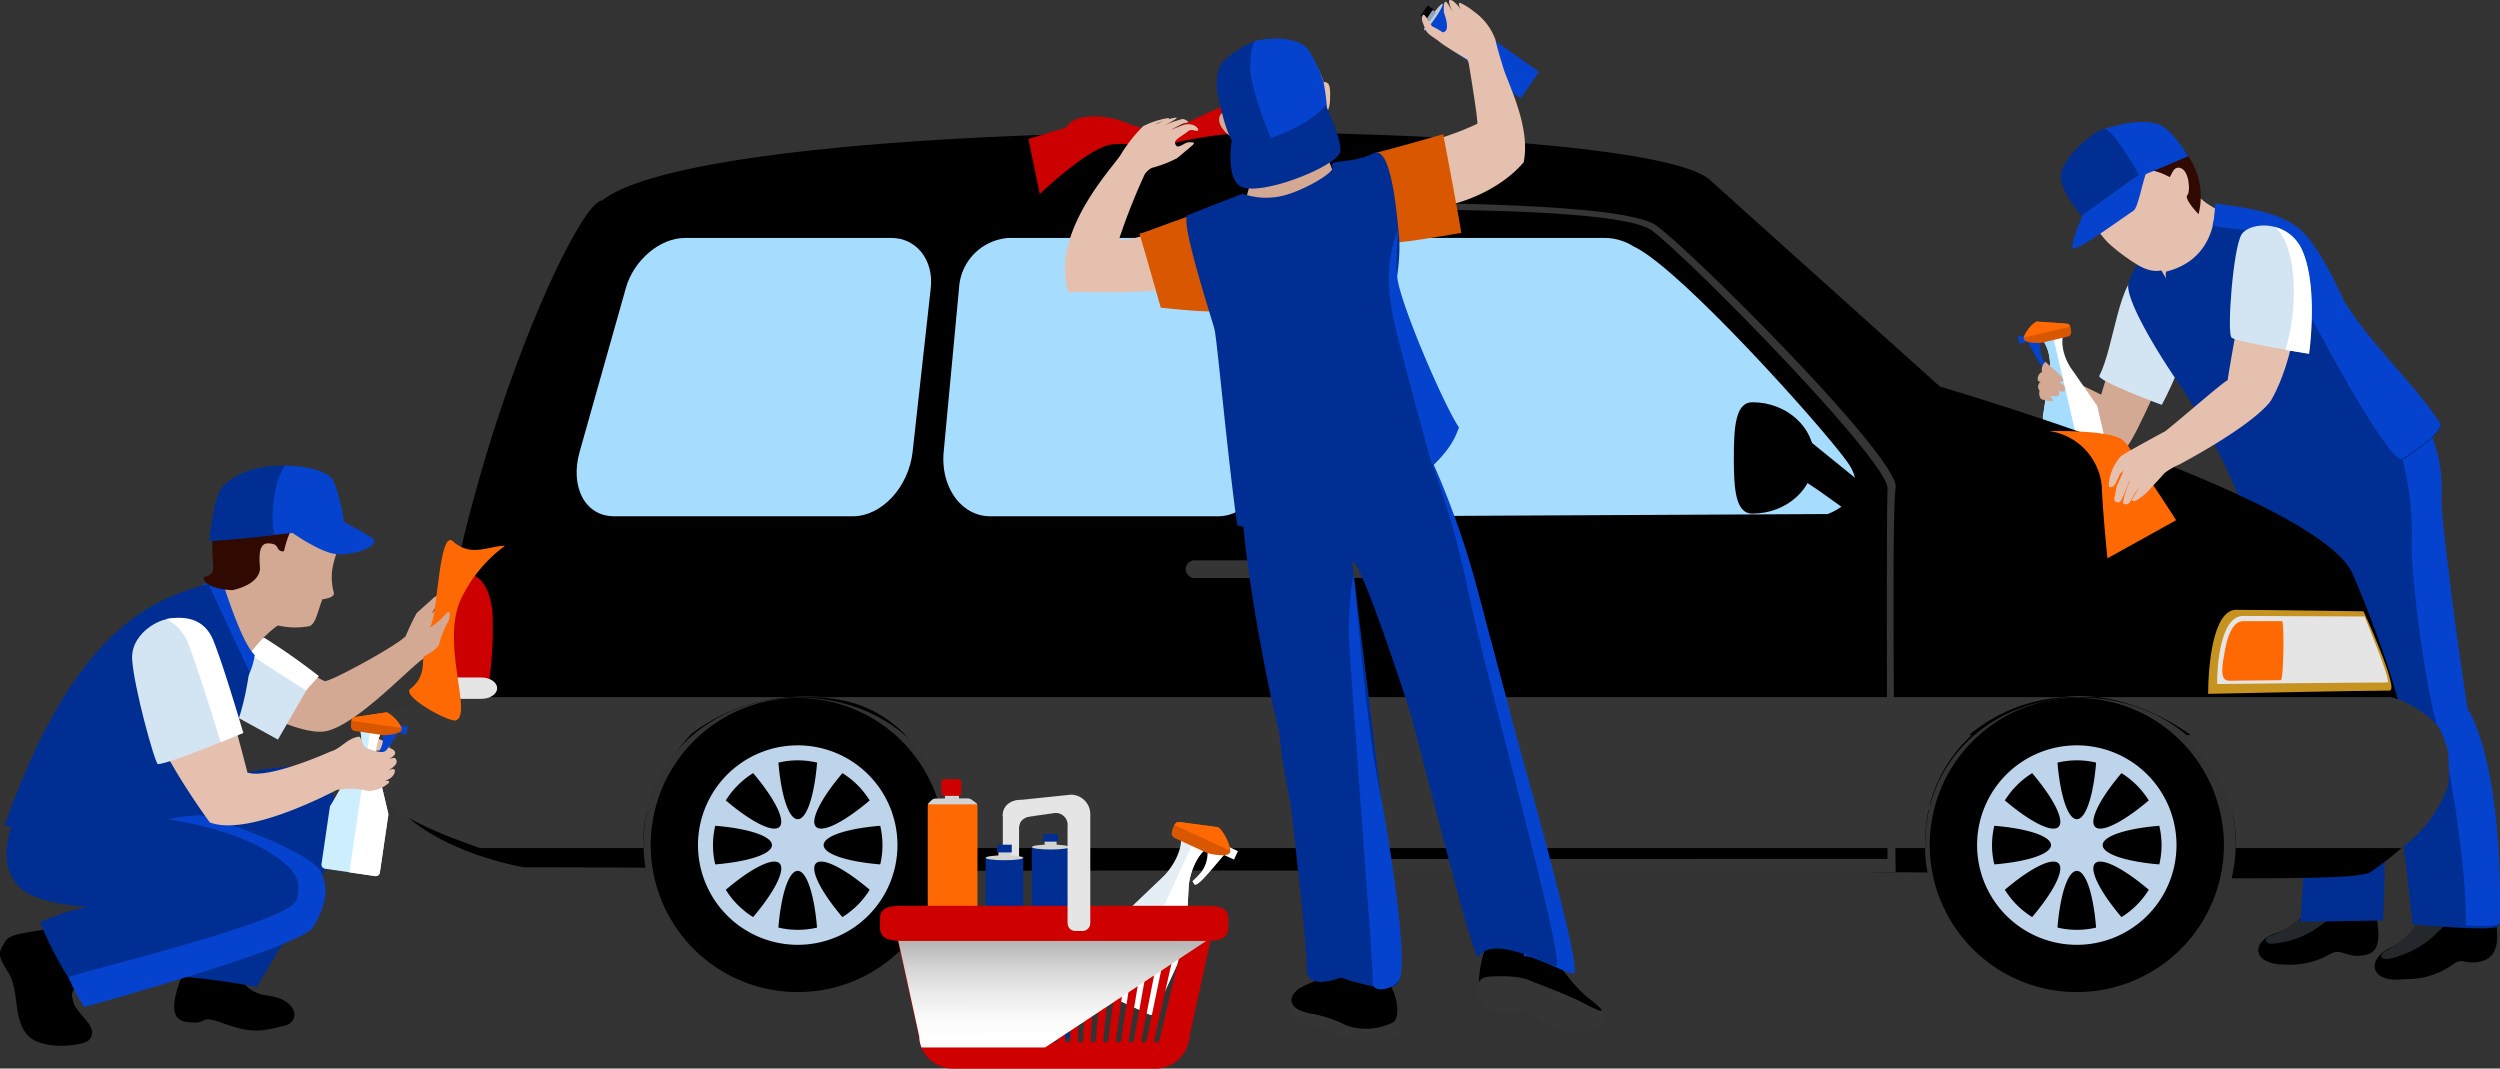
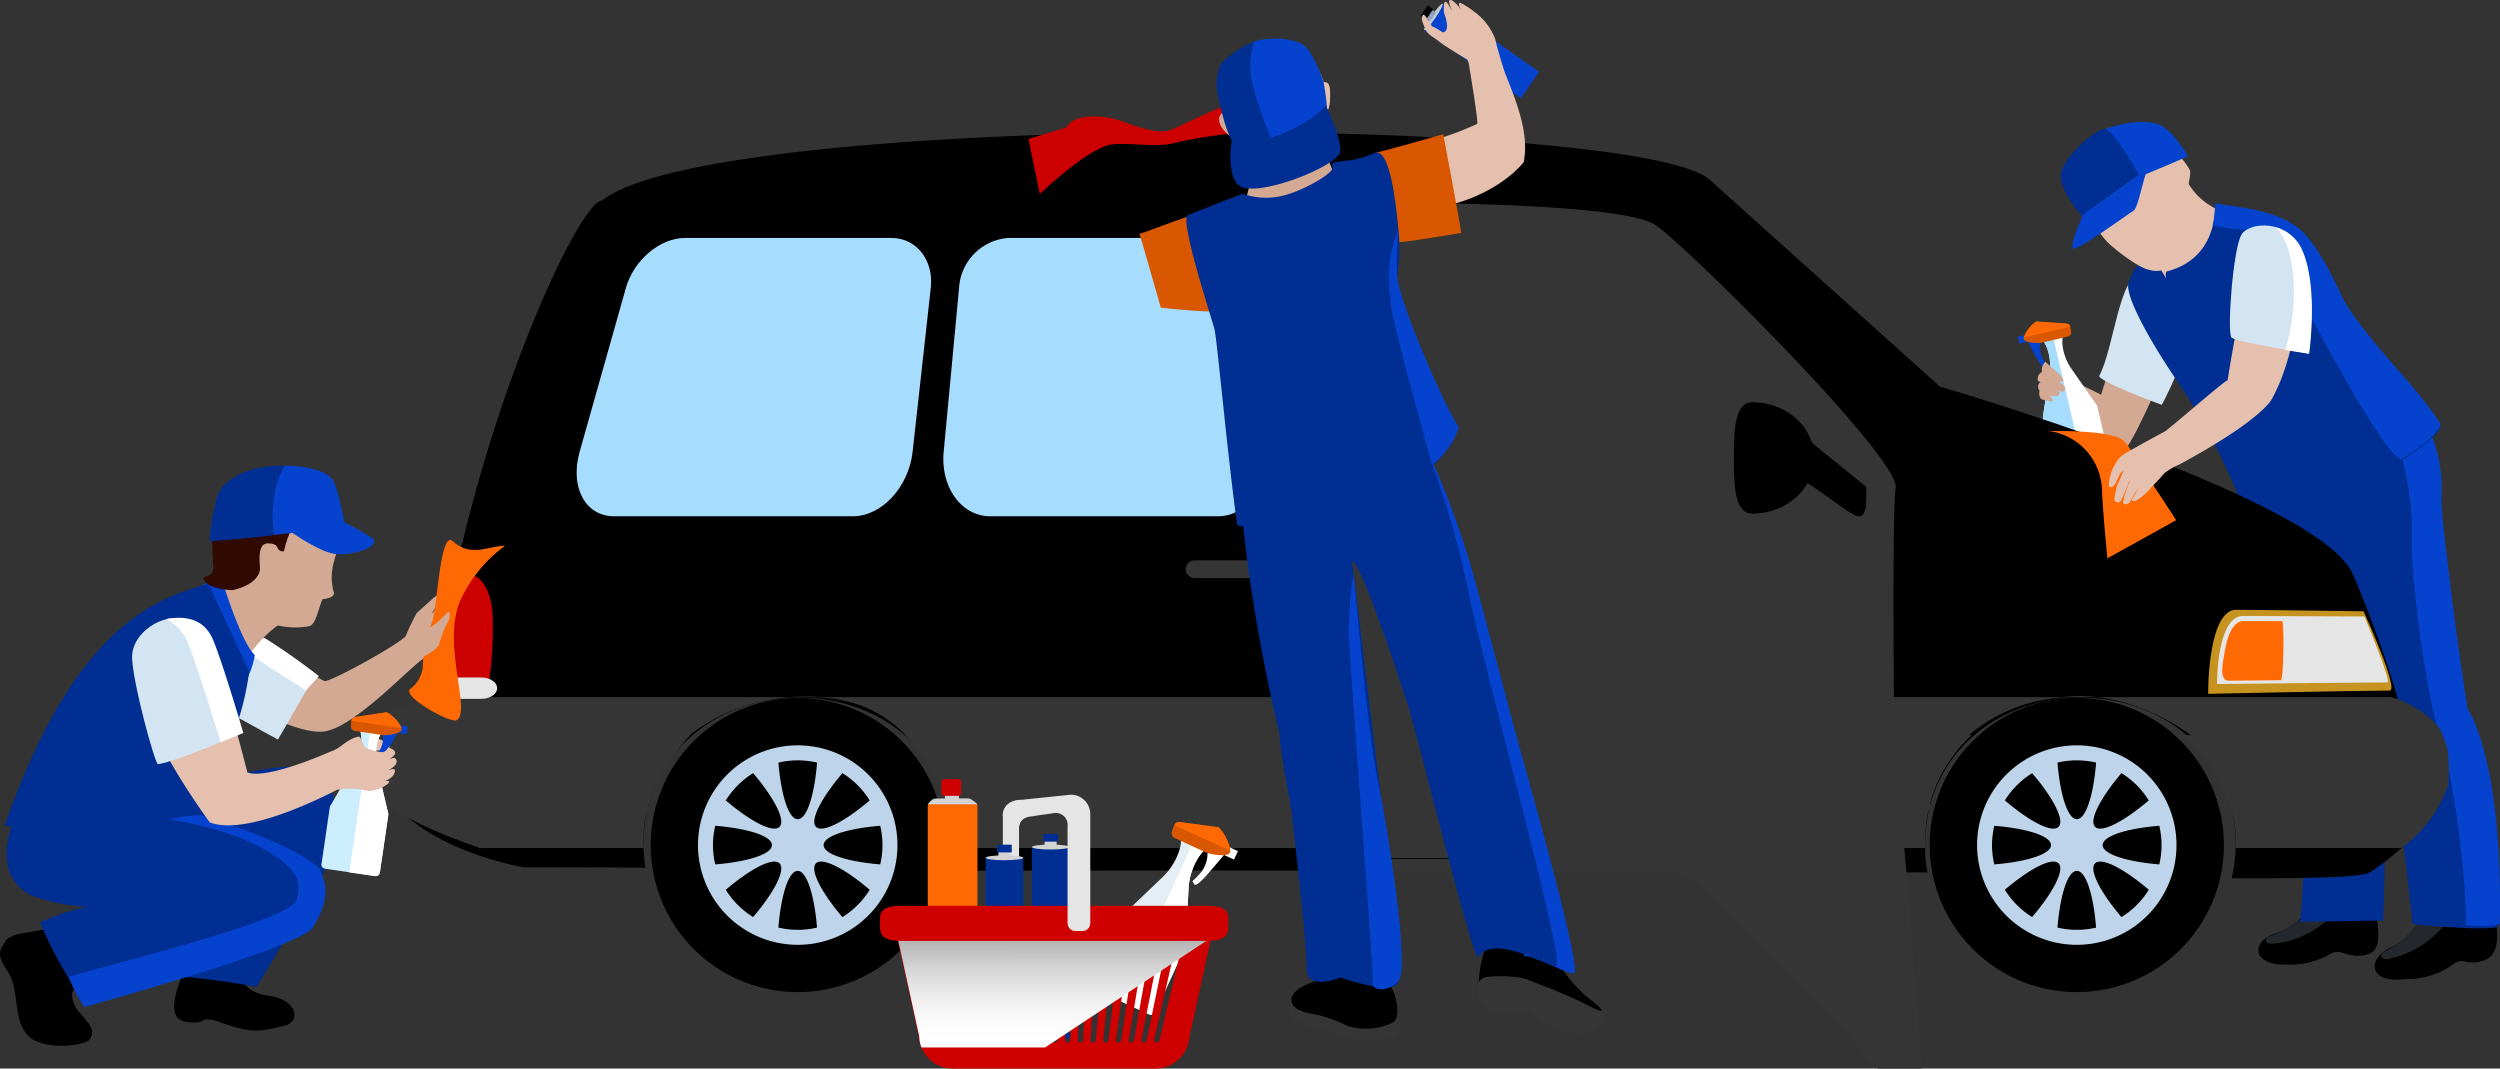
<svg xmlns="http://www.w3.org/2000/svg" width="241.899" height="103.394" viewBox="0 0 241.899 103.394">
  <rect x="0" y="0" width="241.899" height="103.394" fill="#333333" stroke="none" />
  <defs>
    <linearGradient id="a" x1="0.502" y1="1.183" x2="0.499" y2="-0.089" gradientUnits="objectBoundingBox">
      <stop offset="0.198" stop-color="#fff" />
      <stop offset="0.324" stop-color="#fafafa" />
      <stop offset="0.473" stop-color="#ebebeb" />
      <stop offset="0.633" stop-color="#d4d4d4" />
      <stop offset="0.801" stop-color="#b3b3b3" />
      <stop offset="0.974" stop-color="#898989" />
      <stop offset="1" stop-color="#828282" />
    </linearGradient>
  </defs>
  <g transform="translate(-174.089 -168.006)">
    <path d="M403.767,254.865c.568,3.506.911,5.284-.97,5.576-1.683.263-2.136-.679-3.143-.182a7.835,7.835,0,0,1-4.454,1.08c-3.318,0-3.286-2.288-.882-3.038s4.278-3.565,4.278-3.565Z" />
    <path d="M401.658,255.361c-.672.585-2.389,1.68-2.982,2.158a8.858,8.858,0,0,1-4.765,1.8c-.6.027-.834-.436-.215-.731a10,10,0,0,0,2.6-1.378c1.517-1.021,2.114-2.165,2.487-2.227a4.379,4.379,0,0,1,1.37.359Z" fill="#24272b" />
    <path d="M404.685,257.074s.608-13.486-.6-21.087a57.454,57.454,0,0,0-.821-6.588c-.347-1.911-.157-4.637-.533-9.627a34.651,34.651,0,0,0-.839-6.031.441.441,0,0,0-.065-.058,8.9,8.9,0,0,0-2.166-4.313c-4.231-3.9-8.628,3.578-8.628,3.578,1.3,1.955,3.061,5.571,3.061,7.523s1.829,19.171,2.8,20.152-.224,16.575-.224,16.575Z" fill="#002e93" />
    <path d="M414.888,254.78c1.018,2.663,1.377,5.627-.554,6.193-1.733.508-1.819-.375-2.814.287a7.624,7.624,0,0,1-4.735,1.482c-3.48.454-3.759-1.956-1.34-3.071s3.69-4.185,3.69-4.185Z" />
    <path d="M412.741,255.583c-.621.71-2.275,2.094-2.83,2.676a9.35,9.35,0,0,1-4.755,2.539c-.621.109-.938-.344-.322-.74a8.171,8.171,0,0,0,2.774-2.233c1.215-1.514,1.065-2.055,1.451-2.169a10.7,10.7,0,0,1,2.1.117Z" fill="#24272b" />
    <path d="M395.122,211.548c.852,2.2,3.943,3.037,4.8,6.575s3.688,20.382,4.667,20.382,2.942,18.926,2.942,18.926,8.3.818,8.319.124c.3-15.991-3.116-20.729-3.116-20.729s-1.085-7.013-1.7-12.143-.9-7.277-.819-8.7a14.121,14.121,0,0,0-6.584-12.353C402.212,202.693,395.122,211.548,395.122,211.548Z" fill="#002e93" />
    <path d="M415.97,257.314c.3-15.989-3.118-20.725-3.118-20.725s-1.084-7.018-1.692-12.144-.9-7.279-.82-8.705a13.681,13.681,0,0,0-3.314-9.456c-.993,1.432-1.72,2.508-1.72,2.508a28,28,0,0,1,2.158,11.144c-.243,3.834,1.677,16.772,2.635,18.808.8,1.7,2.684,12.924,2.587,18.811C414.433,257.629,415.964,257.612,415.97,257.314Z" fill="#0543ce" />
    <path d="M374.421,206.7c.729,5.145,4.511,5.259,5.354,4.654s4.673-9.628,4.673-9.628l-4.124-4.93-2.933,9.394s-1.149-.551-2.18-1.063C374.125,204.583,374.421,206.7,374.421,206.7Z" fill="#d3a994" />
    <path d="M381.354,194.469c1.047-.012,4.284,1.607,4.539,4.533s-2.632,8.18-2.632,8.18-6.3-2.326-6.039-2.823C378.672,201.574,379.136,194.492,381.354,194.469Z" fill="#d3e5f2" />
    <rect width="1.171" height="0.702" transform="translate(369.332 200.577) rotate(-13.143)" fill="#0543ce" />
    <path d="M370.085,200.7c.852,1.487,1.705,3.282,1.972,2.965s.234.046-.35-1a2.436,2.436,0,0,1,.093-2.2Z" fill="#0543ce" />
    <path d="M371.771,208.288l.664-4.452c.142-1.584-.471-2.874-.933-3.1l.931-.485-.008-.029h.06l.26-.137.031.144,1.051.024c-.317.418-.291,1.9.587,3.285l2.475,3.559-.009,0a.38.38,0,0,1,.139.211l1.192,5.12a.379.379,0,0,1-.28.454l-4.505,1.05a.376.376,0,0,1-.451-.285l-1.2-5.118A.464.464,0,0,1,371.771,208.288Z" fill="#fff" />
    <path d="M372.975,213.646l-1.2-5.118a.464.464,0,0,1-.007-.24l.664-4.452c.142-1.584-.471-2.874-.933-3.1l.931-.485-.008-.029h.06l.158-.082,3.094,13.258-2.311.538A.376.376,0,0,1,372.975,213.646Z" fill="#a6ddff" />
    <path d="M369.9,200.807c.1.4,1.44.434,1.8.35l2.48-.586c.359-.083.359-.421.264-.825h0c-.092-.406-.234-.368-.531-.435l-2.777-.188c-.359.084-1.327,1.279-1.234,1.684Z" fill="#d85700" />
    <path d="M371.152,199.118l2.781.188c.267.046.338-.015.474.31l-4.494,1.046A3.084,3.084,0,0,1,371.152,199.118Z" fill="#ff6903" />
    <path d="M372.021,203.006c.126.23,2.066,1.645,1.664,1.88s-1.762.054-1.968-.752A.994.994,0,0,1,372.021,203.006Z" fill="#d3a994" />
    <path d="M371.721,203.981a.709.709,0,0,0-.44.858c.125.145,2.3,1.3,2.542,1.022s-.032-.651-.386-.825S371.721,203.981,371.721,203.981Z" fill="#d3a994" />
    <path d="M371.54,204.993c-.247.064-.348.527-.1.817s1.592.734,1.831.455-.056-.557-.416-.772A8.852,8.852,0,0,0,371.54,204.993Z" fill="#d3a994" />
    <path d="M371.438,205.81c-.083.26-.017.761.227.839.287.093,1.1.313,1.077.091a1.319,1.319,0,0,0-.679-.719C371.81,205.922,371.438,205.81,371.438,205.81Z" fill="#d3a994" />
    <path d="M382.916,191.648a7.274,7.274,0,0,0-2.844,3.657c-.542,1.223,2.4,6.315,5.054,10.112A63.193,63.193,0,0,1,391.8,218.94c.337.948,8.418-2.677,8.418-2.677a84.866,84.866,0,0,1-5.1-8.929c-2.3-4.857-8.291-12.926-10.5-12.964C381.792,194.321,382.916,191.648,382.916,191.648Z" fill="#002e93" />
    <path d="M407.106,240.139c-1.092-6.839-5.365-16.58-5.365-16.58-3.223-7.436-39.946-18.147-39.946-18.147l-22.219-19.96c-6.6-6.312-96.212-6.77-107.229,1.954-2.295,0-12.619,22.291-15.833,45.244a36.583,36.583,0,0,1-2.276,8.254c-.627,1.541-4,.876-3.257,2.706,2.642,6.476,13.815,8.318,13.815,8.318s9.252.008,11.749.04a14.963,14.963,0,0,1-.19-2.35c0-8.3,6.731-14.108,15.023-14.108s15.018,5.808,15.018,14.108a15.35,15.35,0,0,1-.233,2.652c20.687-.077,72.458,0,94.438.155a11.38,11.38,0,0,1-.229-2.807c0-8.3,6.722-14.108,15.023-14.108s15.019,5.808,15.019,14.108a14.936,14.936,0,0,1-.392,3.378c8.292,0,12.7-.106,13.448-.618,2.527-1.717,6.388-4.95,7-8.029C410.617,243.041,407.309,241.409,407.106,240.139Z" />
    <path d="M360.809,249.776A14.232,14.232,0,1,1,375.046,264,14.231,14.231,0,0,1,360.809,249.776Z" />
    <path d="M365.391,249.776a9.653,9.653,0,0,1,9.655-9.651h0a9.646,9.646,0,0,1,9.64,9.651h0a9.649,9.649,0,0,1-9.64,9.651h0a9.657,9.657,0,0,1-9.655-9.651Zm1.445,0a8.217,8.217,0,0,0,8.21,8.2h0a8.2,8.2,0,0,0,8.193-8.2h0a8.212,8.212,0,0,0-8.193-8.2h0a8.226,8.226,0,0,0-8.21,8.2Z" fill="#bed4ea" />
    <path d="M383.644,251.691c-3.5-.212-6.1-.987-6.1-1.915s2.6-1.7,6.1-1.912a9.043,9.043,0,0,0-1.165-2.821c-2.626,2.327-5.017,3.629-5.669,2.969s.634-3.048,2.961-5.67a8.861,8.861,0,0,0-2.821-1.17c-.2,3.5-.985,6.1-1.906,6.1s-1.71-2.6-1.918-6.1a8.921,8.921,0,0,0-2.818,1.17c2.33,2.622,3.623,5.01,2.965,5.67s-3.047-.642-5.67-2.969a8.622,8.622,0,0,0-.881,1.813,8.936,8.936,0,0,0-.289,1.008c3.5.211,6.11.983,6.11,1.912s-2.608,1.7-6.111,1.915a9.017,9.017,0,0,0,1.174,2.82c2.62-2.334,5.012-3.624,5.667-2.968s-.635,3.052-2.969,5.671a8.876,8.876,0,0,0,1.815.885,10.082,10.082,0,0,0,1.007.286c.208-3.506.985-6.113,1.918-6.113s1.7,2.607,1.906,6.113a8.769,8.769,0,0,0,2.817-1.174c-2.323-2.616-3.613-5.013-2.957-5.668s3.043.634,5.669,2.968a9.117,9.117,0,0,0,.88-1.82A8.684,8.684,0,0,0,383.644,251.691Z" fill="#bed4ea" />
    <path d="M237.052,249.776A14.229,14.229,0,1,1,251.279,264,14.226,14.226,0,0,1,237.052,249.776Z" />
    <path d="M241.625,249.776a9.659,9.659,0,0,1,9.654-9.651h0a9.648,9.648,0,0,1,9.648,9.651h0a9.652,9.652,0,0,1-9.648,9.651h0a9.663,9.663,0,0,1-9.654-9.651Zm1.451,0a8.213,8.213,0,0,0,8.2,8.2h0a8.2,8.2,0,0,0,8.2-8.2h0a8.209,8.209,0,0,0-8.2-8.2h0a8.221,8.221,0,0,0-8.2,8.2Z" fill="#bed4ea" />
    <path d="M259.883,251.691c-3.508-.212-6.1-.987-6.1-1.915s2.592-1.7,6.1-1.912a8.864,8.864,0,0,0-1.168-2.821c-2.622,2.327-5.012,3.629-5.667,2.969s.636-3.048,2.966-5.67a8.829,8.829,0,0,0-1.814-.88,8.939,8.939,0,0,0-1.006-.29c-.21,3.5-.984,6.1-1.915,6.1s-1.7-2.6-1.915-6.1a8.813,8.813,0,0,0-2.812,1.17c2.327,2.622,3.615,5.01,2.961,5.67s-3.048-.642-5.671-2.969a8.746,8.746,0,0,0-1.166,2.821c3.5.211,6.105.983,6.105,1.912s-2.6,1.7-6.108,1.915a8.9,8.9,0,0,0,1.175,2.82c2.617-2.334,5.006-3.624,5.665-2.968s-.634,3.052-2.965,5.671a8.728,8.728,0,0,0,1.812.885,10.421,10.421,0,0,0,1,.286c.211-3.506.988-6.113,1.915-6.113s1.7,2.607,1.915,6.113a8.862,8.862,0,0,0,2.815-1.174c-2.325-2.616-3.616-5.013-2.961-5.668s3.045.634,5.671,2.968a9.185,9.185,0,0,0,.884-1.82A9.084,9.084,0,0,0,259.883,251.691Z" fill="#bed4ea" />
    <path d="M253.88,235.463H215.843c-1.685.851-5.193,1.39-5.316,2.155-.072.4-.122.785-.168,1.158-.448,3.871,4.644,6.409,7.847,7.616h18.643c-.013-.3-.034-.6-.034-.89C236.815,241.832,243.017,234.633,253.88,235.463Z" fill="#353535" />
    <path d="M374.208,235.463H252.428c8.494-.068,11.475,6.129,13.313,10.039.125.269,1.093.592,1.081.89h94.01v-.89C360.832,241.832,366.252,235.7,374.208,235.463Z" fill="#353535" />
    <path d="M409.958,238.21a10.242,10.242,0,0,0-4.46-2.747h-31.9c8.573-1.066,17.276,6.369,17.276,10.039,0,.292-.007.592-.017.89H407.5c1.107-1.766,3.119-2.149,3.435-4.226A6.529,6.529,0,0,0,409.958,238.21Z" fill="#353535" />
    <path d="M312.014,223.083a.857.857,0,0,1-.855.853h-6.846a.859.859,0,0,1-.858-.853h0a.861.861,0,0,1,.858-.86h6.846a.859.859,0,0,1,.855.86Z" fill="#353535" />
    <path d="M297.377,223.083a.855.855,0,0,1-.855.853h-6.841a.857.857,0,0,1-.86-.853h0a.859.859,0,0,1,.86-.86h6.841a.857.857,0,0,1,.855.86Z" fill="#353535" />
    <path d="M387.748,235.142c0-2.461.411-8.13,2.712-8.13s12.323.144,12.323.144,3.519,7.67,2.523,7.67C402.269,234.826,387.748,235.142,387.748,235.142Z" fill="#c69320" />
    <path d="M388.611,234.193c0-2,.381-6.589,2.519-6.589s11.746.052,11.746.052,2.662,6.386,2.222,6.386C402.268,234.042,388.611,234.193,388.611,234.193Z" fill="#e5e5e5" />
    <path d="M394.781,233.821l-4.965.051c-1.021.018-.714-1.454-.409-3.121h0c.277-1.51.87-2.644,1.723-2.644H394.9C395.131,228.107,395.053,233.821,394.781,233.821Z" fill="#ff6903" />
    <path d="M240.874,239.134H210.448a19.928,19.928,0,0,1-.382,2.156c-.071.4-.119.784-.166,1.155-.45,3.87,7.4,6.415,10.6,7.619h15.886c-.01-.3-.032-.593-.032-.889C236.355,245.505,238.274,241.974,240.874,239.134Z" fill="#353535" />
    <path d="M364.874,239.134H261.683c3.065,3.15,4.713,6.371,4.713,10.041,0,.3-.018.589-.031.889h94.008c0-.278,0-.573,0-.889A13.775,13.775,0,0,1,364.874,239.134Z" fill="#353535" />
    <path d="M411.013,241.671c-.036-.608.029-2.3-1.346-2.537H385.528c2.757,2.994,4.886,6.371,4.886,10.041,0,.3-.015.589-.023.889h16.065a12.634,12.634,0,0,0,4.5-6.049A12.3,12.3,0,0,0,411.013,241.671Z" fill="#353535" />
    <path d="M218.978,223.762c1.1-.545,2.451.615,2.755,3.368a35.791,35.791,0,0,1-.382,7.23h-5.625S217.144,224.687,218.978,223.762Z" fill="#c00" />
    <path d="M222.194,234.593c0,.568-.686,1.033-1.531,1.033h-3.978c-.843,0-1.531-.465-1.531-1.033h0c0-.571.688-1.034,1.531-1.034h3.978c.845,0,1.531.463,1.531,1.034Z" fill="#e5e5e5" />
    <path d="M262.394,211.714c-.374,3.4-2.972,6.246-5.785,6.246h-23.1c-2.814,0-4.292-2.85-3.332-6.246l4.472-15.844c.766-2.711,3.309-4.839,5.706-4.839h19.995c2.4,0,4.1,2.128,3.8,4.839Z" fill="#a6ddff" />
    <path d="M296.536,211.714c.266,3.4-1.792,6.246-4.611,6.246H269.909c-2.816,0-4.83-2.85-4.509-6.246l1.487-15.844a5.148,5.148,0,0,1,4.793-4.839H290.6a5.038,5.038,0,0,1,4.712,4.839Z" fill="#a6ddff" />
    <path d="M353.122,213.14c-1.4-2.384-16.406-19.211-20.941-21.271a5.251,5.251,0,0,0-2.74-.838H303.669c-2.449,0-4.225,2.128-3.957,4.839l1.554,15.844c.331,3.4,2.94,6.246,5.814,6.246l43.841-.215S355.01,216.355,353.122,213.14Z" fill="#a6ddff" />
-     <path d="M357.512,215.208c.47-2.756-19.391-22.609-23.143-25.366s-34.293-2.181-37.576-2.181a169.947,169.947,0,0,1,1.568,16.986c.473,10.1,2.183,47.742,2.183,47.742h56.968S357.044,217.96,357.512,215.208Zm-.784,35.9-55.154.014s-1.966-35.95-2.41-45.677-1.337-17.082-1.337-17.082c3.136,0,32.492-.717,36.076,1.935s22.927,22.31,22.825,24.994C356.576,219.334,356.728,251.112,356.728,251.112Z" fill="#353535" />
+     <path d="M357.512,215.208c.47-2.756-19.391-22.609-23.143-25.366s-34.293-2.181-37.576-2.181a169.947,169.947,0,0,1,1.568,16.986c.473,10.1,2.183,47.742,2.183,47.742h56.968S357.044,217.96,357.512,215.208Zm-.784,35.9-55.154.014c3.136,0,32.492-.717,36.076,1.935s22.927,22.31,22.825,24.994C356.576,219.334,356.728,251.112,356.728,251.112Z" fill="#353535" />
    <path d="M349.638,212.315c0,2.977-2.681,5.388-5.989,5.388-1.645,0-1.795-2.411-1.795-5.388s.15-5.388,1.795-5.388C346.957,206.927,349.638,209.338,349.638,212.315Z" />
    <path d="M354.679,215.13c0,1.834,0,3.212-1.07,2.753s-4.742-3.521-5.508-3.521.918-3.823.918-3.823Z" />
    <path d="M256.983,219.471c2.067-.468,4.054-1.323,4.054-.776s-1.091,2.219-1.792,2.1A8.741,8.741,0,0,1,256.983,219.471Z" />
    <path d="M238.426,223.57c-.121-.641,2.189-1.2,3.125-.961s1.229,3.856.934,4.036c0,0-3.008-1.406-3.3-1.99A5.352,5.352,0,0,0,238.426,223.57Z" />
    <path d="M299.555,263.775c-.624.419-.675,1.876-.675,1.876s.043,1.395,2.137,1.668c1.976.259,2.929,1.359,5.26,1.408,2.448.052,3.385-.887,3.385-.887l-.518-3.178Z" fill="#353535" />
    <path d="M304.56,261.276c.518-.832,3.331-.832,3.436-.1a3.947,3.947,0,0,0,.625,2.188c.626.937,1.041,3.177.209,3.592a5.843,5.843,0,0,1-4.479.262,12.622,12.622,0,0,0-3.439-1.146c-1.879-.314-2.486-1.356-1.146-2.4a9.323,9.323,0,0,1,3.227-1.146A4.3,4.3,0,0,0,304.56,261.276Z" />
    <path d="M322.381,262.125c5.6,3.009,5.542,3.262,6.576,3.588.634.2.361,1.049.361,1.049s-1.938,3.08-6.883-.508c-1.686-1.224-1.958-.377-3.1-.651-2.485-.593-1.541-.577-1.541-.577l-.089-1.924Z" fill="#353535" />
    <path d="M323.032,258.808c-.312-.977-4.726-1.451-5.017-.742s.217.763-.147,1.557c-.486,1.071-1.072,4.536-.325,3.914,1.3-1.088,4.672-.6,4.672-.6s3.391,1.233,5.145,2.155c2.757,1.449,1.7.464.293-.615a15.014,15.014,0,0,1-2.48-2.828C324.661,261.051,323.032,258.808,323.032,258.808Z" />
    <path d="M322.271,265.332c-2.752,1.16-3.712.722-4.619-.022-.8-.648-1.117-2.707.486-2.806C325.316,262.07,322.271,265.332,322.271,265.332Z" fill="#353535" />
    <path d="M323.01,174.961l-1.774,2.563-9.34-6.586,1.782-2.566Z" fill="#0543ce" />
    <path d="M313.678,168.372c.092.067-.23.693-.725,1.4s-.965,1.225-1.058,1.162.232-.688.723-1.4S313.583,168.307,313.678,168.372Z" fill="#c3cad1" />
    <rect width="1.001" height="0.572" transform="translate(311.993 169.712) rotate(-55.256)" fill="#8fa4bc" />
    <rect width="1.216" height="0.642" transform="matrix(0.57, -0.822, 0.822, 0.57, 311.546, 169.532)" />
    <path d="M326.4,262.184c.84-.58-5.689-23.21-5.908-24.139-.367-1.531-1.62-6.059-3.479-13.131-1.552-5.894-4.148-12.331-5.437-14.343l-1.9,0c-.1.08-.15.128-.15.128,2.788,5.48,8.465,24.383,9.518,32.684.382,3.019,2.574,11.6,2.5,17.149C322.357,260.324,326.032,262.436,326.4,262.184Z" fill="#0543ce" />
    <path d="M319.668,174.948c-.4-1.256-.766-2.5-.882-3.1a5.7,5.7,0,0,0-2.07-2.719,6.653,6.653,0,0,0-1.343-.851c-.226.032-.092.358.1.671-.337-.446-.782-.952-1.071-.944-.243.006,0,.646.243,1.171-.1-.182-.219-.4-.376-.662-.621-1.063-.461.73-.461.73s.744,1.866-.14,1.885a6.6,6.6,0,0,0-1.023-.585c-.2-.332-.474-.76-.634-.972-.281-.365-.349.055-.331.392a8.213,8.213,0,0,0,.442,1.1l.027,0c.154.306.873.683,1.2.967.407.365,2.727,1.752,2.727,1.752s.044.11.116.294c.144.856.878,5.262.846,5.906a28.543,28.543,0,0,1-6.429,2.113s.712,3.218,1.286,5.785c1.315.647,6.8-.825,9.626-4.177C322.083,180.845,320.762,177.71,319.668,174.948Z" fill="#e5c0ae" />
    <path d="M316.155,225.227c-1.193-5.972-3.386-12.557-4.556-14.64,0,0-17.412.481-17.465,3.057-.177,8.153,3.472,24.687,3.71,25.047.314,3.521.99,6.185,1.239,7.994.376,3.662,1.446,12.527,1.446,15.084,0,2.183,3.269.825,3.269.825s5.429,1.931,5.611.312c.155-1.4-1.211-14.616-1.558-16.68l-2.935-23.9c.789-.324,5.076,12.923,5.417,13.961.8,2.426,6.316,24.954,6.8,24.341,1.441-2.39,7.176,1.085,7.553.855C325.552,260.947,317.589,232.4,316.155,225.227Z" fill="#002e93" />
    <path d="M302.083,181.536c.39,1.012.777,3.819,2.338,4.675.078,1.95-8.264,4.365-9.9,1.4a16.415,16.415,0,0,0,.863-5.377C295.3,181.536,302.083,181.536,302.083,181.536Z" fill="#d3a994" />
    <path d="M305.075,223.745c.277,2.135,1.173,14.189,2.342,19.84.949,4.578,3.125,18.093,1.992,19.321s-2.651.935-2.495.154-2.38-32.254-2.321-34.148C304.747,224.078,305.075,223.745,305.075,223.745Z" fill="#0543ce" />
    <path d="M307.027,182.826c1.287-.276,6.707-1.835,6.707-1.835s1.743,9.184,1.743,9.551c0,0-5.83,1.01-6.473.919S307.027,182.826,307.027,182.826Z" fill="#d85700" />
    <path d="M277.268,180.344c.737-1.468,3.881-1.17,5.35-.62s3.56,1.31,4.754.85,5.077-2.5,5.991-2.5.438,2.825.438,2.825a40.836,40.836,0,0,0-6.017.92c-1.7.551-5.166-.162-6.541.251-2.368.711-6.547,4.707-6.547,4.707l-1.1-5.327Z" fill="#c00" />
-     <path d="M289.437,189.162s-7.162,2.824-7.026,1.861a60.483,60.483,0,0,1,2.459-6.192c.429-.531.71-.591.71-.591a11.505,11.505,0,0,0,2.409-.933s1.08-.894,1.448-1.216.133-.316-.326-.316-1.189.877-1.327.041c-.052-.32.826-.735,1.194-1.058s.645-.091.921-.091.09-.368-.322-.551a1.458,1.458,0,0,0-1.011,0c-.139.044-1.194.458-1.194.458s1.1-.606,1.274-.642.449-.1.449-.1a.871.871,0,0,0-.586-.312,8.98,8.98,0,0,0-2,.76s1.69-.86,1.413-.9a3.266,3.266,0,0,0-.918.225c.183-.068.286-.129.14-.18a8.439,8.439,0,0,0-2.436.782,14.842,14.842,0,0,0-2.09,2.618c-.414.963-7.005,7.463-5.166,13.431,0,0,9.3.275,12.676-.687C296.728,193.684,289.437,189.162,289.437,189.162Zm-2.534-9.521a6.763,6.763,0,0,0-.944.393C286.018,179.9,286.551,179.758,286.9,179.641Z" fill="#e5c0ae" />
    <path d="M291.158,188.542c-.833-.332-6.334,2.068-6.817,2.068.622,2.066,2.064,7.164,2.064,7.164s5.995.689,6.341.206S291.849,188.818,291.158,188.542Z" fill="#d85700" />
    <path d="M315,209.358c-1.871-2.279-5.807-10.6-5.907-11.973-.13-1.849.657-3.976.322-6.981-.135-1.22-.661-8.38-2.388-7.578-2.569,1.193-4.394.458-4.009,1.357.228.533-2.9,2.333-4.909,2.788a6.876,6.876,0,0,1-3.781-.218s-2.509.952-5.3,2.065c-.88.353,2.455,10.44,2.59,11.117.276,1.351,1.228,12,2.166,18.779.16,1.169,12.33-2.216,17.071-4.445A7.566,7.566,0,0,0,315,209.358Z" fill="#002e93" />
    <path d="M309.409,190.186c-1.167,2.649-1.167,5.69-.39,9.12s3.625,13.678,3.625,13.678a7.49,7.49,0,0,0,2.611-3.626c-1.4-2.025-5.827-12.254-5.983-14.672A25,25,0,0,1,309.409,190.186Z" fill="#0543ce" />
    <path d="M302.163,175.963c-.671-2.329-2.568-3.762-5.919-2.846-4.188,1.144-3.572,3.525-2.691,6.233.909,2.819,3.6,5.741,5.744,5.2,1.635-.411,3.153-2.334,2.763-5.052a2.814,2.814,0,0,0,.724-1.982C302.822,176.559,302.784,175.873,302.163,175.963Z" fill="#e5c0ae" />
    <path d="M295.026,174.053c-2,.932-2.813,2.213-2.119,4.4-.067.009.2.157.147.17-.715.156-1.279.56-.86,1.537a3.172,3.172,0,0,0,2.186,1.554c1.215,2.626,3.3,3.23,4.885,2.827.075-.02.139-.051.213-.073C299.478,184.467,297.13,184.953,295.026,174.053Z" fill="#d3a994" />
    <path d="M295.888,171.986c-.636-.153-3.176,1.451-3.7,2.3a4.874,4.874,0,0,0-.157,3.333c.276,1.249.877,4.19,2.047,4.968,1.4.933,4.575-.429,4.575-.429Z" fill="#002e93" />
    <path d="M295.3,176.215a36.446,36.446,0,0,0,2.258,6.255c.527.368,4.21-.021,4.988-2.748a22.335,22.335,0,0,0-.386-3.759A12.986,12.986,0,0,0,300.8,173c-.428-.662-.975-.975-2.339-1.209-.643-.11-2.829-.044-3.041.314A7.22,7.22,0,0,0,295.3,176.215Z" fill="#0543ce" />
    <path d="M293.257,181.652c-.157,1.013-.316,3.548.757,4.323,1.7,1.23,9.646-1.926,9.763-3.331.107-1.255-1.4-4.442-1.4-4.442s-1.4,1.812-5.318,3.157A7.519,7.519,0,0,1,293.257,181.652Z" fill="#002e93" />
    <path d="M215.213,231.657c-.966.337-6.841,6.9-9.9,7.139s-10.072-3.768-10.916-5.453,2.754-4.575,2.754-4.575a64.507,64.507,0,0,0,8.329,5.139c.423.168,6.848-3.326,7.86-4.338a21.861,21.861,0,0,1,1.074-2.253l1.643-1.474s1.369-.993,1.432-.675.084.316-.422.631a6.085,6.085,0,0,0-1.21,1.622s1.927-2.369,2.244-2.181-.528,1.19-.781,1.446a8.652,8.652,0,0,0-.5,2.4C216.563,231.549,215.571,231.529,215.213,231.657Z" fill="#d3a994" />
    <path d="M196.976,237.367l4.005,2.2s2.433-4.185,3.023-5.243c.119-.21-6.792-5.648-6.792-5.648Z" fill="#d3e5f2" />
    <path d="M199.685,229.73a61.776,61.776,0,0,1,5.261,3.7l-1.257,1.38s-6.95-4.389-6.95-4.631S199.685,229.73,199.685,229.73Z" fill="#fff" />
    <path d="M179.932,257.5c-1.737.772-4.721.589-5.3,1.551s-.946,1.225.21,2.964.45,4.287,1.8,6.022,5.555,1.145,6.024.633c1.191-1.291-1.094-2.347-1.48-3.7s.093-.919,1.247-2.655S179.932,257.5,179.932,257.5Z" />
    <path d="M192.443,260.553c-.762,2.039-2.765,5.949-.362,6.323,2.476.384.887-.853,3.688.168s3.7.711,5.834.216c1.656-.383,1.266-2.586-1.6-2.918-2.122-.242-2.469-1.564-3.747-2.834S192.443,260.553,192.443,260.553Z" />
    <path d="M183.444,245.991c3.513-.271,17.347-4.725,20.324-3.644s3.334,4.253,2.575,8.183c-.205,1.066-7.419,12.972-7.419,12.972a70.471,70.471,0,0,0-7.416-1.012c-1.893,0,5.854-9.869,5.244-9.869C185.755,252.621,183.444,245.991,183.444,245.991Z" fill="#002e93" />
    <path d="M187.126,239.151c-4.5-2.082-8.614,2.4-8.614,2.4-2.8,3.974-5.781,10.119-1.989,12.736,0,0,3.32,2.559,15.187,1.113,0,0-7.844-1.023-13.739,1.867a36.4,36.4,0,0,0,3.611,6.683s21.387-4.173,22.609-6.117c1.767-2.817,1.217-4.314.791-5.378s-5.146-2.679-15.773-8.309C188.494,243.771,188.769,239.911,187.126,239.151Z" fill="#002e93" />
    <path d="M197.87,231.816c2.3-3.343,4.355-3.994,4.355-3.994l-3.738-6.644a15.137,15.137,0,0,1-5.722,4.9C192.081,226.422,197.87,231.816,197.87,231.816Z" fill="#d3a994" />
    <path d="M193.632,224.626l1.82-.888s1.921,6.428,3.287,7.641a7.252,7.252,0,0,1-1.155,2.976S193.219,226.9,193.632,224.626Z" fill="#0543ce" />
    <path d="M206.919,218.033c-.773-2.915-8.961-5.484-9.994-1.01-1.875,8.141,2.736,11.063,2.736,11.063a7.458,7.458,0,0,0,4.356.508c.632-.194.8-1.451,1.269-2.6.553-.075,1.148-.228,1.114-.619a5.478,5.478,0,0,1,.017-3.067C206.826,220.472,207.685,220.934,206.919,218.033Z" fill="#d3a994" />
    <path d="M197.436,214.833a5.436,5.436,0,0,1,4.669-1.3c2.08.376,2.246.741,3.61,2.21,1.183,1.283.486.932.486.932s.843,2.716-1.261,1.593c-.467-.248-1.262-.91-2.079-.1a9.8,9.8,0,0,0-1.291,3.169.516.516,0,0,1-.554-.2c-.135-.167-.1-.555-1.025-.551-1.117,0-.708,2.158-.75,2.512-.184,1.571-2.691,2.017-2.691,2.017s-2.587-.091-2.765-1.167c-.04-.255,1.033.028.936-1.24a25.994,25.994,0,0,1-.086-2.706A6.269,6.269,0,0,1,197.436,214.833Z" fill="#300901" />
    <path d="M194.406,220.324c.94,0,7.988-.752,7.988-.752s2.617,1.839,4.12,2.035,4.446-.652,3.644-1.509c-1.247-.8-2.757-1.557-2.757-1.557s-.621-3.553-1.2-4.22c-.985-1.136-3.909-1.316-4.97-1.238-1.9.141-3.977.251-5.421,2.455A9.422,9.422,0,0,0,194.406,220.324Z" fill="#0543ce" />
    <path d="M195.62,215.1c-.9.932-1.268,5.242-1.268,5.242.787,0,4.948-.346,6.267-.584-.379-2.048-.025-5.271,1.057-6.674-.094,0-.327-.031-.407-.025C200.2,213.083,197.45,213.2,195.62,215.1Z" fill="#002e93" />
    <path d="M194.254,224.5c-5.176,1.419-12.962,4.125-19.724,23.4,0,0,10.876,1.668,13.381.666s5.245-4.754,6.969-6.638c2.671-2.919,3.318-8.95,3.318-8.95Z" fill="#002e93" />
    <path d="M222.96,220.815c-1.6,0-3.287,1.156-5.062-.444-1.225-1.1-1.465,6.219-2,7.819a13.972,13.972,0,0,0-.889,4,3,3,0,0,1-1.244,2.488c-.761.759,3.885,3.31,4.485,3.019,1.554-.755-1.622-7.742.545-11.938A13.575,13.575,0,0,1,222.96,220.815Z" fill="#ff6903" />
    <path d="M214.373,231.867c.505-.221,2.18-.981,2.243-1.676a10.019,10.019,0,0,1,.884-2.15c.221-.6.126-1.138-.347-.537a7.191,7.191,0,0,1-1.961,1.518C214.75,229.242,214.373,231.867,214.373,231.867Z" fill="#d3a994" />
    <path d="M204.36,257.752c1.768-2.817,1.218-4.313.793-5.379-.372-.924-3.9-3.113-11.582-5.489a15.767,15.767,0,0,0-3.183.4c1.409.2,8.03,1.317,11.467,4.454a2.929,2.929,0,0,1,.89,3.4c-.774,1.984-17.6,6.068-22.012,7.393a13.52,13.52,0,0,0,1.527,2.912S203.138,259.7,204.36,257.752Z" fill="#0543ce" />
    <path d="M209.112,239.283a6.572,6.572,0,0,1,1.693.246c.268.108,1.012.4,1,.671s-.411.244-.773.364a11.407,11.407,0,0,1-1.616.181Z" fill="#e5c0ae" />
    <rect width="0.747" height="1.243" transform="translate(212.2 238.859) rotate(-81.5)" fill="#0543ce" />
    <path d="M212.754,238.5c-.771,1.644-2.047,3.375-2.392,3.1-.927-.722.036-.008.555-1.167a2.292,2.292,0,0,0,0-2.032Z" fill="#0543ce" />
    <path d="M211.642,246.666l-1.1-4.644c-.289-1.663.245-3.08.713-3.363l-1.031-.435.007-.031-.061.007-.285-.119-.024.151-1.112.122c.378.418.481,1.977-.326,3.523l-2.3,3.979.007,0a.376.376,0,0,0-.125.236l-.808,5.515a.4.4,0,0,0,.335.455l4.853.711a.4.4,0,0,0,.453-.336l.809-5.52A.488.488,0,0,0,211.642,246.666Z" fill="#cef" />
    <path d="M210.846,252.44l.809-5.52a.488.488,0,0,0-.013-.254l-1.1-4.644c-.289-1.663.245-3.08.713-3.363l-1.031-.435.007-.031-.061.007-.176-.073-2.1,14.285,2.49.364A.4.4,0,0,0,210.846,252.44Z" fill="#fff" />
    <path d="M212.958,238.6c-.063.433-1.482.586-1.866.528l-2.671-.4c-.388-.057-.42-.412-.356-.847h0c.064-.435.216-.409.521-.506l2.921-.442c.389.054,1.514,1.233,1.451,1.667Z" fill="#d85700" />
    <path d="M211.485,236.922l-2.921.443c-.278.074-.364.018-.477.372l4.844.708A3.265,3.265,0,0,0,211.485,236.922Z" fill="#ff6903" />
    <path d="M194.392,247.583c3.8,1.447,12.151-3.112,12.311-3.149a7.049,7.049,0,0,1,3.034.114,3.179,3.179,0,0,0,1.949-.764c.362-.47-1.055-.063-1.055-.063s1.506-.124,1.667-1.075c.085-.492-.842-.014-.842-.014s1.454-.611.879-1.254c-.137-.153-1.02.251-1.02.251s.161.065.742-.382c.528-.413.2-.71-.339-.9-.136-.052-.211.533-.855.419-1.792-.326-1.614-.746-1.614-.746a4.207,4.207,0,0,1-.3-.655c-.038-.131-.31-.065-.582.032-.878.318-1.42,1.079-2.271,1.318,0,0-6.028,2.729-8.066,2.041,0,0-1.792-7.016-2.944-10.42-.136-.4-6.764,2.306-6.75,3.506C188.37,239.466,194.392,247.583,194.392,247.583Z" fill="#e5c0ae" />
    <path d="M191.633,228c-1.446-.73-4.917,1.087-4.759,3.786s2.193,10.049,2.494,10.162c1.426-.142,7.274-2.64,7.773-2.844S193.408,228.9,191.633,228Z" fill="#d3e5f2" />
    <path d="M190.192,227.893c1.233-.19,3.52-.414,4.54,2.085s2.9,8.953,2.9,8.953l-2.186.9s-2.172-7.064-3.03-9.237A4.617,4.617,0,0,0,190.192,227.893Z" fill="#fff" />
    <path d="M372.333,209.711c.894,0,6.2-.082,7.227.94s.982,1.82,1.742,2.722,3.348,4.967,3.348,4.967L378,222.028s-.447-4.547-.525-6.586A5.928,5.928,0,0,0,372.333,209.711Z" fill="#ff6903" />
    <path d="M384.96,184.464c.74.92,1.179,2.245,2.805,3.315,1.5.977,1.7.638,1.7.638l-2.9,7.208s-2,1.2-2.2.571a47.963,47.963,0,0,0-3.1-5.04C380.73,191.3,384.96,184.464,384.96,184.464Z" fill="#e5c0ae" />
    <path d="M383.743,194.27c5.085-1.3,4.658-6.448,4.658-6.448,3.955.892,6.06.951,7.866,2.211,2.231,1.554,4.382,6.815,4.718,7.353,2.628,4.228,6.855,8.011,9.187,11.672.453.713-2.585,2.82-3.7,3.506A42.449,42.449,0,0,1,395.5,216.9s-2.212-6.2-3.158-7.42c-1.411-1.829-4.274-3.363-5.912-8.226C384.644,199.78,383.258,194.4,383.743,194.27Z" fill="#002e93" />
    <path d="M375.075,186.77c-.055-1.743,1.3-3.809,3.366-4.984,2.681-1.519,5.926-.152,7.538,2.678.171.3-.252,1.518-.106,1.827a5.926,5.926,0,0,1-1.925,7.534s-1.019.991-2.98-.164a18.178,18.178,0,0,1-2.875-2.141C377.252,190.727,374.8,187.1,375.075,186.77Z" fill="#e5c0ae" />
-     <path d="M377.592,184.687c.542.685,2.216-.288,3.355-.338a6.248,6.248,0,0,1,3,.752c.22.247.314-1.135,1.155-.823s.936,2.295.631,2.613c-.341.361,1.084,1.837,1.084,1.837a6.872,6.872,0,0,0-1.656-6.434c-2.772-3.046-6.8-2.088-7.853-1.051C375.781,182.741,377.592,184.687,377.592,184.687Z" fill="#300901" />
    <path d="M385.8,183.123c-2.363,1.059-5.416,2.265-5.416,2.265l-2.814-4.828s3.118-1.233,5.3-.55C384.288,180.451,385.8,183.123,385.8,183.123Z" fill="#0543ce" />
    <path d="M381.071,184.95l-5.524,3.971s-2.334-2.548-2.025-4.189,3.5-4.394,4.289-4.224C378.682,180.7,381.071,184.95,381.071,184.95Z" fill="#002e93" />
    <path d="M382,184.248c-.451.393-.972,3.834-1.457,4.129s-5.585,4.049-5.891,3.665,1-3.281,1-3.281Z" fill="#0543ce" />
    <path d="M410.172,208.931c-2.332-3.662-6.559-7.444-9.187-11.671-.336-.539-2.487-5.8-4.718-7.356-1.806-1.259-4-1.7-7.866-2.21a7.1,7.1,0,0,1-.223,2.088c1.462.516,4.784.358,5.475,1.163.764.894,3,5.74,4.144,7.909s7.269,13.582,8.672,13.582C407.587,211.752,410.625,209.644,410.172,208.931Z" fill="#0543ce" />
    <path d="M396.808,193.723l-4.971-1.012s-1.68,8.593-2.2,12.073c-.638.352-4.056,3.358-6.018,4.935-.648.35-4.019,2.167-4.337,2.453a4.826,4.826,0,0,0-.884,1.477,4.9,4.9,0,0,0-.253,1.175c-.085.523.452.369.672-.107.191-.4.4-.864.4-.864l.357-.312s-.584,1.336-.65,1.484-.187.984-.255,1.193a.348.348,0,0,0,.657.206c.242-.42.566-1.33.694-1.622s.207-.336.207-.336a8.136,8.136,0,0,0-.719,2.141c.041.309.579.276.789-.214a9.44,9.44,0,0,1,.8-1.286l-.741,1.281a.329.329,0,0,0,.361.081,4.839,4.839,0,0,0,1.356-1.1c.7-.746.91-.966,1.449-1.585a6.856,6.856,0,0,1,1.465-.846c8-4.331,8.9-6.281,8.9-6.281C396.692,201.68,396.808,193.723,396.808,193.723Z" fill="#e5c0ae" />
    <path d="M391,190.664c.8-1.194,4.5-1.479,5.838,1.6,1.549,3.588.631,9.939.631,9.939s-6.994-1.084-7.457-1.535S390.162,191.921,391,190.664Z" fill="#d3e5f2" />
    <path d="M396.886,192.3a3.884,3.884,0,0,0-2.65-2.307c2,1.631,2.356,7.5.975,11.868,1.286.219,2.307.382,2.307.382S398.435,195.89,396.886,192.3Z" fill="#fff" />
    <path d="M272.965,245.408c-1.041,0-1.841.536-1.841,1.576v8.645h1.569v-7.484c0-.815.617-1.167,1.43-1.167Z" fill="#e5e5e5" />
    <rect width="0.905" height="1.509" transform="matrix(0.418, -0.908, 0.908, 0.418, 292.122, 250.549)" fill="#fff" />
    <path d="M292.888,250.32c-1.46,1.654-3.005,3.7-3.253,3.231s-.308,0,.694-1.171a3.111,3.111,0,0,0,.454-2.8Z" fill="#fff" />
    <path d="M288.8,259.452l.313-5.782c.234-2.042,1.342-3.509,1.983-3.682l-1.047-.853.015-.032-.078-.016-.293-.238-.078.172-1.333-.243c.3.613-.118,2.47-1.588,3.99l-4.038,3.855.005,0a.5.5,0,0,0-.225.23L279.6,263.01a.482.482,0,0,0,.24.641l5.409,2.491a.484.484,0,0,0,.642-.235l2.834-6.153A.617.617,0,0,0,288.8,259.452Z" fill="#e4eef4" />
    <path d="M285.892,265.907l2.834-6.153a.617.617,0,0,0,.072-.3l.313-5.782c.234-2.042,1.342-3.509,1.983-3.682l-1.047-.853.015-.032-.078-.016-.178-.147-7.331,15.924,2.775,1.278A.484.484,0,0,0,285.892,265.907Z" fill="#fff" />
    <path d="M293.1,250.5c-.225.485-1.927.174-2.356-.023l-2.978-1.379c-.43-.2-.343-.623-.119-1.11h0c.223-.484.387-.406.78-.409l3.554.482c.431.2,1.342,1.954,1.119,2.439Z" fill="#d85700" />
    <path d="M291.948,248.047l-3.554-.483c-.35-.013-.425-.107-.68.268l5.4,2.484A3.942,3.942,0,0,0,291.948,248.047Z" fill="#ff6903" />
    <path d="M263.858,268.264c0,.163.183.294.409.294h3.987c.226,0,.413-.131.413-.294V245.941c0-.164-.187-.294-.413-.294h-3.987c-.226,0-.409.13-.409.294Z" fill="#ff6903" />
    <path d="M263.928,245.831H268.6c.183,0-.535-.475-.535-.475a.932.932,0,0,0-.326-.1l-3.079.015a.789.789,0,0,0-.338.084S263.752,245.831,263.928,245.831Z" fill="#d3d3d3" />
    <rect width="1.355" height="0.758" transform="translate(265.523 244.685)" fill="#d3d3d3" />
    <path d="M.294,0H1.629A.291.291,0,0,1,1.92.291V1.333a.295.295,0,0,1-.295.295H.3a.3.3,0,0,1-.3-.3V.294A.294.294,0,0,1,.294,0Z" transform="translate(265.18 243.387)" fill="#ce0000" />
    <rect width="3.636" height="17.889" transform="translate(269.461 251.021)" fill="#002e93" />
    <path d="M269.461,251.006c0,.131.814.236,1.818.236s1.818-.105,1.818-.236-.816-.24-1.818-.24S269.461,250.874,269.461,251.006Z" fill="#d3d3d3" />
    <rect width="1.164" height="0.665" transform="translate(270.696 250.285)" fill="#d3d3d3" />
    <rect width="1.415" height="0.749" transform="translate(270.571 249.737)" fill="#002e93" />
    <rect width="3.634" height="18.518" transform="translate(273.932 249.98)" fill="#002e93" />
    <path d="M273.932,249.965c0,.13.812.238,1.817.238s1.813-.108,1.813-.238-.812-.239-1.813-.239S273.932,249.832,273.932,249.965Z" fill="#d3d3d3" />
    <rect width="1.162" height="0.664" transform="translate(275.164 249.244)" fill="#d3d3d3" />
    <rect width="1.416" height="0.745" transform="translate(275.039 248.698)" fill="#002e93" />
    <path d="M287.849,256.435H264.443c-1.937,0-3.568.462-3.568,2.2l2.106,9.628a3.341,3.341,0,0,0,3.511,3.14h19.193a3.339,3.339,0,0,0,3.508-3.14l2.108-9.628C291.3,256.9,289.787,256.435,287.849,256.435Zm-21.487,12.453a.331.331,0,0,1-.306-.263l-2.2-8.765c-.046-.216.059-.392.229-.392a.459.459,0,0,1,.387.392l2.086,8.765A.2.2,0,0,1,266.362,268.888Zm1.226,0a.322.322,0,0,1-.3-.263l-1.934-8.765c-.039-.216.07-.392.239-.392a.444.444,0,0,1,.377.392l1.826,8.765A.211.211,0,0,1,267.588,268.888Zm1.225,0a.312.312,0,0,1-.294-.263l-1.672-8.765c-.034-.216.077-.392.249-.392a.431.431,0,0,1,.366.392l1.565,8.765A.217.217,0,0,1,268.813,268.888Zm1.226,0a.3.3,0,0,1-.287-.263l-1.413-8.765c-.028-.216.088-.392.26-.392a.415.415,0,0,1,.355.392l1.306,8.765A.223.223,0,0,1,270.039,268.888Zm1.227,0a.294.294,0,0,1-.282-.263l-1.151-8.765c-.023-.216.1-.392.267-.392a.4.4,0,0,1,.348.392l1.044,8.765A.229.229,0,0,1,271.266,268.888Zm1.225,0a.286.286,0,0,1-.275-.263l-.89-8.765c-.017-.216.106-.392.277-.392a.392.392,0,0,1,.338.392l.783,8.765A.236.236,0,0,1,272.491,268.888Zm1.226,0a.276.276,0,0,1-.269-.263l-.629-8.765a.335.335,0,0,1,.287-.392.379.379,0,0,1,.328.392l.521,8.765A.241.241,0,0,1,273.717,268.888Zm1.225,0a.27.27,0,0,1-.262-.263l-.37-8.765a.347.347,0,0,1,.3-.392.37.37,0,0,1,.32.392l.26,8.765A.249.249,0,0,1,274.942,268.888Zm1.478-.263a.256.256,0,0,1-.253.263.26.26,0,0,1-.255-.263l-.106-8.765a.353.353,0,0,1,.306-.392.359.359,0,0,1,.309.392Zm1.232,0a.264.264,0,0,1-.258.263.253.253,0,0,1-.25-.263l.155-8.765a.365.365,0,0,1,.315-.392.349.349,0,0,1,.3.392Zm1.235,0a.276.276,0,0,1-.268.263.244.244,0,0,1-.241-.263l.414-8.765a.375.375,0,0,1,.324-.392.337.337,0,0,1,.29.392Zm.959.263a.237.237,0,0,1-.236-.263l.675-8.765a.386.386,0,0,1,.335-.392c.17,0,.3.176.279.392l-.782,8.765A.281.281,0,0,1,279.846,268.888Zm1.225,0a.233.233,0,0,1-.23-.263l.936-8.765a.4.4,0,0,1,.345-.392c.171,0,.293.176.27.392l-1.043,8.765A.288.288,0,0,1,281.071,268.888Zm1.226,0a.226.226,0,0,1-.224-.263l1.2-8.765a.413.413,0,0,1,.353-.392c.172,0,.289.176.263.392l-1.306,8.765A.3.3,0,0,1,282.3,268.888Zm1.226,0a.218.218,0,0,1-.216-.263l1.458-8.765a.423.423,0,0,1,.364-.392c.169,0,.282.176.251.392l-1.566,8.765A.309.309,0,0,1,283.523,268.888Zm1.522-.263a.317.317,0,0,1-.3.263.213.213,0,0,1-.211-.263l1.719-8.765a.439.439,0,0,1,.374-.392c.171,0,.279.176.241.392Zm3.32-8.765-2.087,8.765a.327.327,0,0,1-.3.263.208.208,0,0,1-.205-.263l1.98-8.765a.455.455,0,0,1,.383-.392C288.3,259.468,288.409,259.644,288.365,259.86Z" fill="#ce0000" />
    <path d="M263.041,268.313a2.828,2.828,0,0,0,.215,1.046h11.955l16.148-10.675-.818-1.779H261.556a2.9,2.9,0,0,0-.621,1.779Z" fill="url(#a)" />
    <path d="M292.939,257.794c0,1.041-.942,1.257-2.106,1.257H261.345c-1.164,0-2.107-.216-2.107-1.257v-.941c0-1.042.943-1.2,2.107-1.2h29.488c1.164,0,2.106.162,2.106,1.2Z" fill="#ce0000" />
    <path d="M277.7,244.9l-4.753.494c-1.042,0-1.841.536-1.841,1.576l1.57,1.16c0-.815.617-1.167,1.43-1.167l2.013-.286a1.145,1.145,0,0,1,1.267,1.267v9.437h.01a.738.738,0,0,0,.722.707h.734a.739.739,0,0,0,.722-.707h.01v-10.6A1.884,1.884,0,0,0,277.7,244.9Z" fill="#e5e5e5" />
  </g>
</svg>